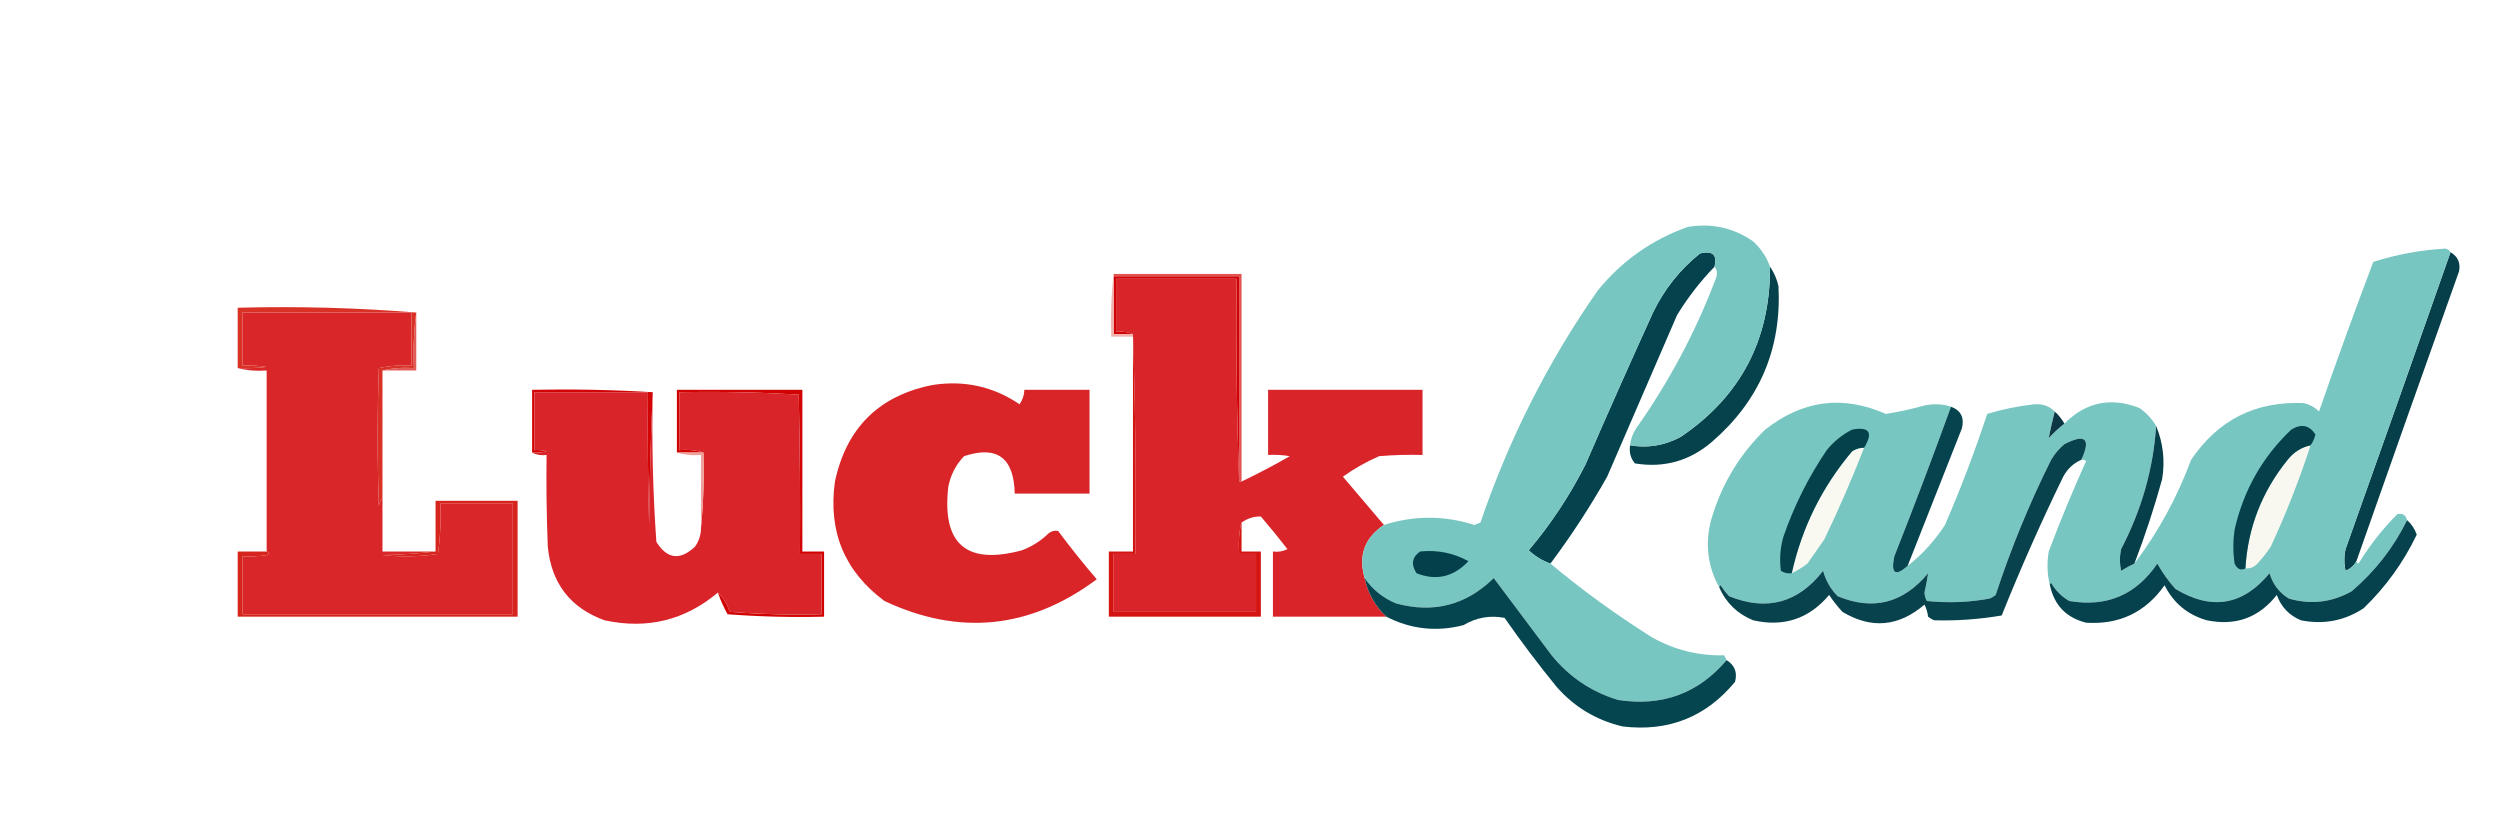
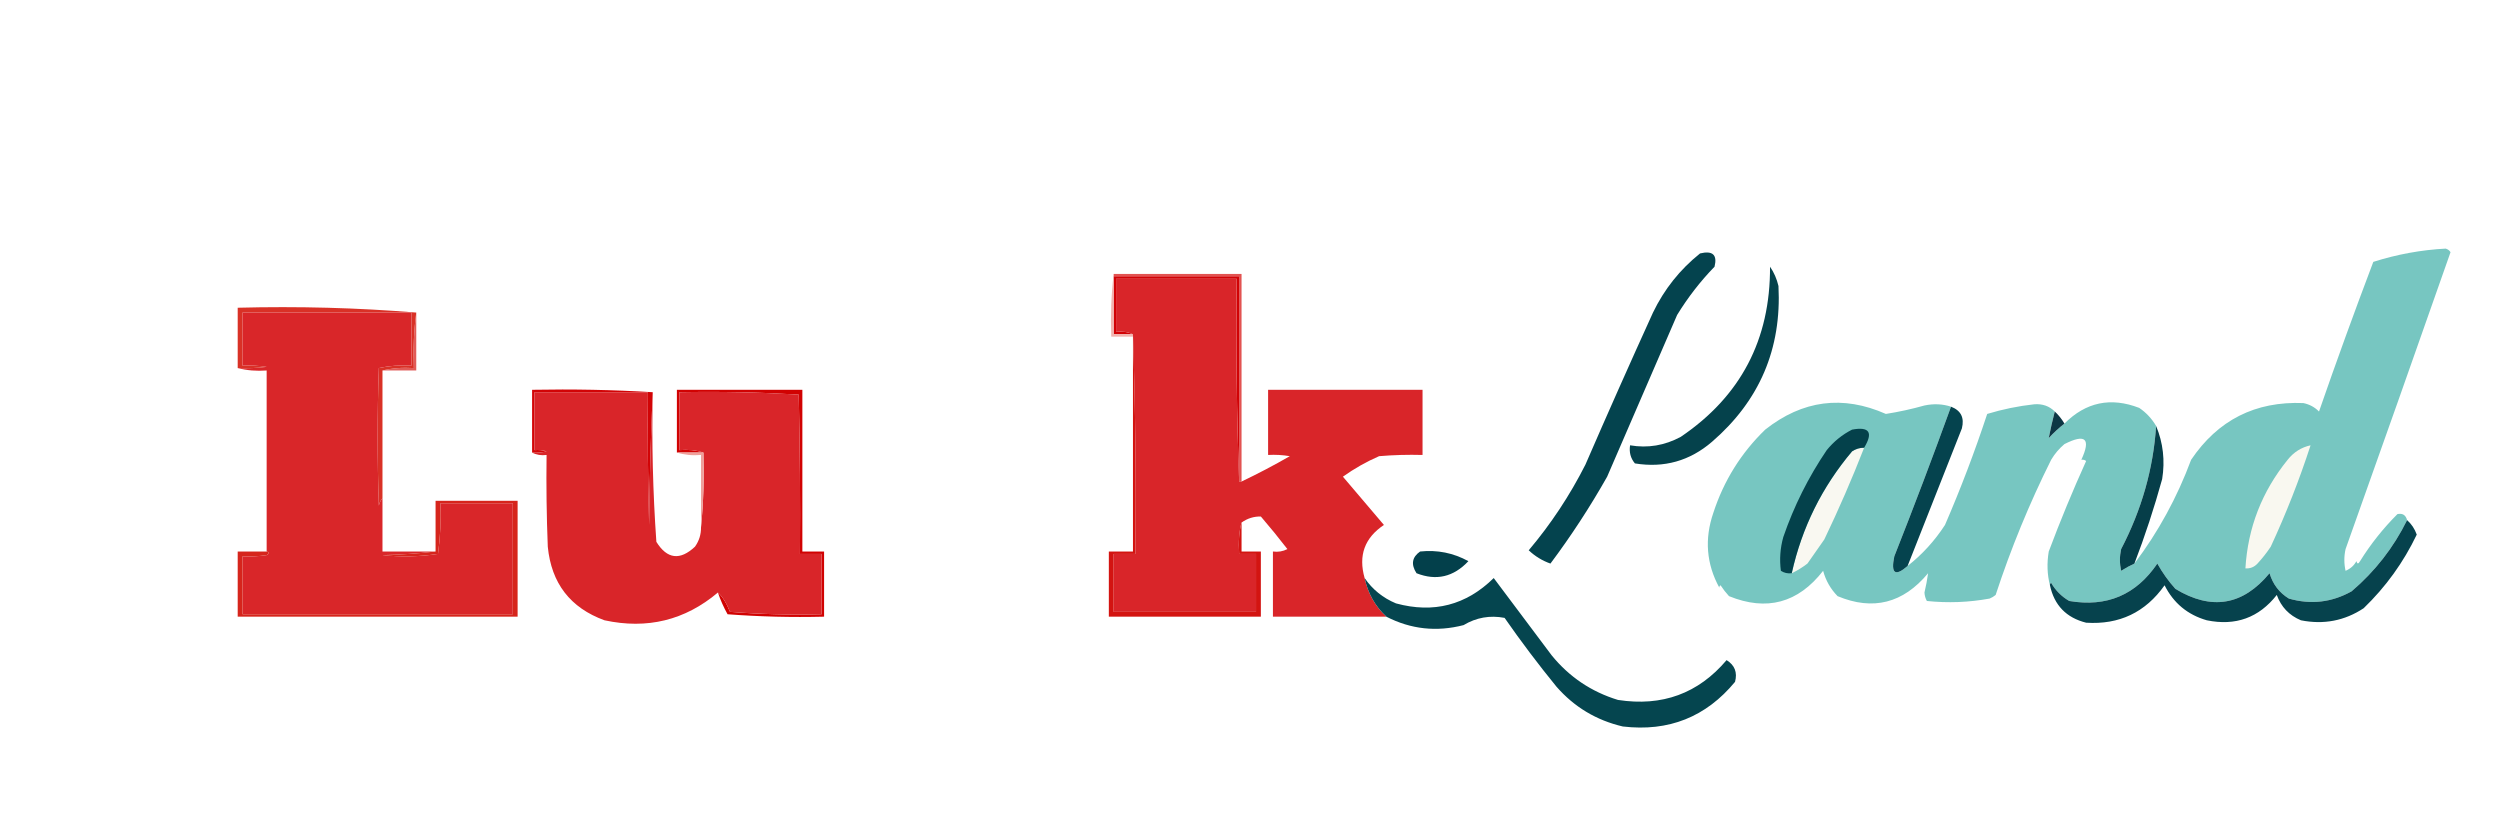
<svg xmlns="http://www.w3.org/2000/svg" width="1770" height="581" viewBox="0 0 1770 581" fill="none">
  <path fill-rule="evenodd" clip-rule="evenodd" d="M788.471 195.66C788.471 195.091 788.471 194.521 788.471 193.952C818.655 193.952 848.837 193.952 879.021 193.952C879.021 242.939 879.021 291.924 879.021 340.91C878.452 340.91 877.881 340.91 877.312 340.91C877.312 292.494 877.312 244.077 877.312 195.66C847.699 195.66 818.084 195.66 788.471 195.66Z" fill="#E25351" />
  <path fill-rule="evenodd" clip-rule="evenodd" d="M788.471 195.66C818.084 195.66 847.699 195.66 877.312 195.66C877.312 244.076 877.312 292.494 877.312 340.91C875.607 293.357 875.038 245.51 875.604 197.369C847.128 197.369 818.655 197.369 790.179 197.369C790.179 209.9 790.179 222.432 790.179 234.963C794.551 234.447 798.539 235.018 802.139 236.672C797.582 236.672 793.027 236.672 788.471 236.672C788.471 223.001 788.471 209.331 788.471 195.66Z" fill="#D10205" />
  <path fill-rule="evenodd" clip-rule="evenodd" d="M788.47 193.952C788.47 194.521 788.47 195.091 788.47 195.66C788.47 209.331 788.47 223.002 788.47 236.672C793.026 236.672 797.581 236.672 802.138 236.672C802.138 237.241 802.138 237.812 802.138 238.381C797.012 238.381 791.887 238.381 786.761 238.381C786.204 223.26 786.773 208.449 788.47 193.952Z" fill="#F2B3AE" />
  <path fill-rule="evenodd" clip-rule="evenodd" d="M294.716 221.292C294.716 234.963 294.716 248.634 294.716 262.304C286.742 262.304 278.77 262.304 270.797 262.304C277.86 260.621 285.264 260.052 293.007 260.595C292.452 247.178 293.021 234.078 294.716 221.292Z" fill="#E25B58" />
  <path fill-rule="evenodd" clip-rule="evenodd" d="M1253.18 188.825C1255.97 192.855 1257.96 197.41 1259.16 202.496C1261.45 246.893 1245.79 283.632 1212.18 312.715C1196.37 326.351 1178.15 331.478 1157.51 328.094C1154.47 324.446 1153.33 320.174 1154.09 315.278C1166.61 317.426 1178.57 315.432 1189.97 309.297C1232.37 280.592 1253.44 240.435 1253.18 188.825Z" fill="#05424C" />
  <path fill-rule="evenodd" clip-rule="evenodd" d="M508.277 419.516C511.62 422.549 514.467 427.105 516.819 433.187C538.43 434.894 560.072 435.463 581.742 434.896C581.742 420.656 581.742 406.415 581.742 392.175C576.617 392.175 571.491 392.175 566.366 392.175C566.651 354.576 566.366 316.982 565.511 279.393C537.453 277.698 509.263 277.129 480.941 277.684C480.941 291.355 480.941 305.025 480.941 318.696C486.992 318.161 492.687 318.732 498.026 320.405C491.761 320.405 485.497 320.405 479.232 320.405C479.232 305.594 479.232 290.785 479.232 275.975C508.846 275.975 538.461 275.975 568.074 275.975C568.074 314.138 568.074 352.303 568.074 390.466C573.2 390.466 578.325 390.466 583.451 390.466C583.451 405.846 583.451 421.225 583.451 436.605C560.642 437.174 537.863 436.603 515.111 434.896C512.343 429.933 510.066 424.807 508.277 419.516Z" fill="#D10202" />
  <path fill-rule="evenodd" clip-rule="evenodd" d="M1213.89 188.825C1203.85 199.172 1195.03 210.565 1187.4 223.002C1170.87 261.225 1154.36 299.388 1137.86 337.493C1125.71 358.971 1112.33 379.477 1097.71 399.01C1091.97 396.987 1086.84 393.855 1082.33 389.612C1098.05 371.005 1111.43 350.782 1122.48 328.949C1138.08 292.98 1154.03 257.094 1170.32 221.293C1178.28 204.792 1189.38 190.836 1203.64 179.427C1212.58 177.27 1215.99 180.402 1213.89 188.825Z" fill="#04434E" />
-   <path fill-rule="evenodd" clip-rule="evenodd" d="M1734.98 178.572C1740.23 181.677 1742.22 186.235 1740.96 192.243C1716.57 260.591 1692.36 328.944 1668.35 397.302C1666.67 400.393 1664.11 402.673 1660.66 404.137C1659.52 399.01 1659.52 393.884 1660.66 388.758C1685.62 318.701 1710.39 248.639 1734.98 178.572Z" fill="#063F4A" />
  <path fill-rule="evenodd" clip-rule="evenodd" d="M294.716 221.293C293.021 234.078 292.452 247.178 293.007 260.595C285.264 260.052 277.86 260.621 270.797 262.304C270.797 292.494 270.797 322.682 270.797 352.872C269.485 354.176 268.63 355.885 268.234 357.998C267.094 325.531 267.094 293.063 268.234 260.595C275.753 258.943 283.441 258.374 291.299 258.887C291.299 246.356 291.299 233.823 291.299 221.293C251.434 221.293 211.569 221.293 171.704 221.293C171.704 233.823 171.704 246.356 171.704 258.887C177.427 258.605 183.122 258.89 188.789 259.741C181.979 260.594 175.145 260.879 168.287 260.595C168.287 246.356 168.287 232.115 168.287 217.875C211.038 216.752 253.18 217.892 294.716 221.293Z" fill="#D93126" />
  <path fill-rule="evenodd" clip-rule="evenodd" d="M877.312 340.91C877.881 340.91 878.452 340.91 879.021 340.91C890.589 335.408 901.978 329.427 913.191 322.968C908.096 322.117 902.971 321.831 897.814 322.113C897.814 306.734 897.814 291.354 897.814 275.975C934.262 275.975 970.711 275.975 1007.16 275.975C1007.16 291.354 1007.16 306.734 1007.16 322.113C996.892 321.83 986.641 322.115 976.405 322.968C967.307 326.944 958.765 331.785 950.778 337.493C960.473 348.938 970.154 360.329 979.822 371.669C966.154 380.775 961.598 393.308 966.154 409.263C968.474 420.087 973.6 429.2 981.531 436.604C954.764 436.604 927.998 436.604 901.231 436.604C901.231 421.225 901.231 405.846 901.231 390.466C904.826 390.977 908.243 390.408 911.482 388.757C905.422 380.91 899.157 373.221 892.689 365.688C887.756 365.574 883.2 366.999 879.021 369.96C877.311 376.044 876.742 383.448 877.312 392.175C881.298 392.175 885.286 392.175 889.272 392.175C889.272 405.846 889.272 419.516 889.272 433.187C855.671 433.187 822.072 433.187 788.471 433.187C788.471 419.516 788.471 405.846 788.471 392.175C793.596 392.175 798.722 392.175 803.847 392.175C804.413 340.047 803.844 288.214 802.139 236.672C798.539 235.018 794.551 234.447 790.179 234.963C790.179 222.432 790.179 209.9 790.179 197.369C818.655 197.369 847.128 197.369 875.604 197.369C875.038 245.51 875.607 293.357 877.312 340.91Z" fill="#D92529" />
  <path fill-rule="evenodd" clip-rule="evenodd" d="M462.147 277.684C460.726 308.72 459.872 340.047 459.585 371.669C458.73 340.347 458.445 309.017 458.73 277.684C431.963 277.684 405.198 277.684 378.431 277.684C378.431 291.355 378.431 305.025 378.431 318.696C381.334 318.422 384.182 318.706 386.974 319.55C383.603 320.396 380.186 320.681 376.723 320.405C376.723 305.594 376.723 290.786 376.723 275.975C405.497 275.411 433.971 275.98 462.147 277.684Z" fill="#D20406" />
  <path fill-rule="evenodd" clip-rule="evenodd" d="M1734.97 178.572C1710.39 248.639 1685.62 318.701 1660.66 388.757C1659.52 393.884 1659.52 399.01 1660.66 404.137C1664.1 402.672 1666.67 400.393 1668.34 397.301C1668.87 399.417 1669.73 399.417 1670.91 397.301C1678.43 385.21 1687.26 374.102 1697.39 363.979C1701 363.224 1703.28 364.648 1704.22 368.251C1694.62 387.715 1681.52 404.518 1664.93 418.662C1650.84 426.538 1636.04 428.247 1620.51 423.788C1613.71 419.614 1609.15 413.633 1606.84 405.846C1587.94 428.711 1565.73 432.414 1540.21 416.953C1535.27 411.447 1531 405.466 1527.39 399.01C1512.37 421.186 1491.58 430.015 1465.03 425.497C1459.62 422.365 1455.35 418.093 1452.22 412.681C1451.54 413.07 1451.25 413.641 1451.36 414.39C1449.4 406.732 1449.12 398.757 1450.51 390.466C1458.63 368.805 1467.46 347.445 1476.99 326.385C1475.98 325.592 1474.84 325.307 1473.58 325.531C1480.52 310.551 1476.53 306.848 1461.62 314.423C1457.84 317.624 1454.71 321.327 1452.22 325.531C1436.78 356.466 1423.69 388.363 1412.92 421.225C1411.64 422.295 1410.22 423.149 1408.65 423.788C1393.98 426.481 1379.17 427.052 1364.23 425.497C1363.21 423.682 1362.64 421.69 1362.52 419.516C1363.63 414.846 1364.48 410.288 1365.09 405.846C1347.43 427.131 1326.07 432.543 1301.02 422.079C1296.06 417.009 1292.64 411.028 1290.77 404.137C1273.02 426.944 1250.81 432.925 1224.14 422.079C1221.94 419.67 1219.94 417.107 1218.16 414.39C1217.47 414.779 1217.19 415.35 1217.3 416.098C1208.11 399.256 1206.69 381.597 1213.03 363.125C1220.43 340.365 1232.68 320.714 1249.76 304.171C1276.23 283.289 1304.71 279.586 1335.19 293.063C1344.41 291.612 1353.52 289.618 1362.52 287.082C1369.11 285.698 1375.38 285.984 1381.32 287.937C1368.46 323.362 1355.08 358.677 1341.17 393.884C1338.61 406.112 1341.74 408.39 1350.56 400.719C1360.92 392.597 1369.75 382.913 1377.05 371.669C1388.19 345.934 1398.15 319.731 1406.94 293.063C1417.76 289.763 1428.87 287.486 1440.26 286.228C1446.08 285.792 1450.92 287.501 1454.78 291.354C1453.12 297.709 1451.7 303.976 1450.51 310.151C1453.99 306.382 1457.69 302.964 1461.62 299.898C1476.77 284.699 1494.42 280.995 1514.58 288.791C1519.54 292.163 1523.52 296.435 1526.54 301.607C1524.53 331.913 1516.27 360.963 1501.77 388.757C1500.63 393.884 1500.63 399.01 1501.77 404.137C1504.81 402.19 1507.94 400.482 1511.16 399.01C1528.02 376.705 1541.4 352.212 1551.31 325.531C1570.3 297.381 1596.78 283.996 1630.76 285.373C1635.09 286.255 1638.79 288.249 1641.86 291.354C1654.15 255.903 1666.97 220.587 1680.3 185.407C1697.07 180.071 1714.15 176.938 1731.56 176.009C1733.12 176.484 1734.26 177.338 1734.97 178.572Z" fill="#77C6C1" />
  <path fill-rule="evenodd" clip-rule="evenodd" d="M1319.81 316.987C1311.26 338.935 1301.86 360.579 1291.62 381.922C1287.64 387.618 1283.65 393.315 1279.66 399.011C1276.13 401.719 1272.42 403.999 1268.56 405.846C1275.74 373.542 1289.97 344.776 1311.27 319.55C1313.87 317.826 1316.72 316.972 1319.81 316.987Z" fill="#F9F8F1" />
  <path fill-rule="evenodd" clip-rule="evenodd" d="M1635.88 315.278C1627.94 339.721 1618.54 363.644 1607.69 387.048C1604.89 391.281 1601.75 395.268 1598.3 399.01C1595.99 401.488 1593.14 402.628 1589.75 402.428C1591.47 373.643 1601.44 348.01 1619.65 325.531C1623.94 320.122 1629.35 316.705 1635.88 315.278Z" fill="#F9F8F0" />
-   <path fill-rule="evenodd" clip-rule="evenodd" d="M1635.88 315.278C1629.35 316.705 1623.94 320.122 1619.65 325.531C1601.44 348.01 1591.47 373.643 1589.75 402.428C1586.51 404.111 1583.95 402.971 1582.07 399.01C1580.93 391.035 1580.93 383.062 1582.07 375.087C1588.38 347.2 1601.76 323.562 1622.22 304.17C1629.34 299.842 1635.03 300.982 1639.3 307.588C1638.62 310.541 1637.48 313.104 1635.88 315.278Z" fill="#05404B" />
  <path fill-rule="evenodd" clip-rule="evenodd" d="M1454.78 291.354C1457.45 293.824 1459.73 296.671 1461.62 299.899C1457.69 302.964 1453.99 306.382 1450.51 310.152C1451.7 303.976 1453.13 297.71 1454.78 291.354Z" fill="#0D3644" />
  <path fill-rule="evenodd" clip-rule="evenodd" d="M1381.32 287.937C1388.36 290.631 1390.92 295.758 1389.01 303.316C1376.17 335.819 1363.36 368.287 1350.57 400.719C1341.74 408.39 1338.61 406.112 1341.17 393.884C1355.08 358.677 1368.47 323.362 1381.32 287.937Z" fill="#05434E" />
  <path fill-rule="evenodd" clip-rule="evenodd" d="M1526.54 301.607C1531.5 313.597 1532.92 326.129 1530.81 339.202C1525.2 359.513 1518.66 379.449 1511.16 399.01C1507.94 400.482 1504.81 402.19 1501.77 404.137C1500.63 399.01 1500.63 393.884 1501.77 388.757C1516.27 360.963 1524.53 331.913 1526.54 301.607Z" fill="#063E49" />
  <path fill-rule="evenodd" clip-rule="evenodd" d="M270.797 352.872C270.797 365.403 270.797 377.935 270.797 390.466C283.325 390.466 295.855 390.466 308.384 390.466C296.159 391.883 283.629 392.737 270.797 393.029C283.932 394.449 297.031 394.166 310.092 392.175C311.739 380.312 312.308 368.35 311.801 356.29C328.886 356.29 345.971 356.29 363.055 356.29C363.055 382.491 363.055 408.694 363.055 434.895C299.272 434.895 235.488 434.895 171.704 434.895C171.704 421.225 171.704 407.554 171.704 393.884C177.427 394.166 183.122 393.88 188.789 393.029C190.905 391.85 190.905 390.996 188.789 390.466C188.789 347.745 188.789 305.025 188.789 262.304C181.611 262.846 174.777 262.275 168.287 260.595C175.145 260.879 181.979 260.594 188.789 259.741C183.122 258.89 177.427 258.605 171.704 258.887C171.704 246.356 171.704 233.823 171.704 221.292C211.569 221.292 251.434 221.292 291.299 221.292C291.299 233.823 291.299 246.356 291.299 258.887C283.441 258.374 275.753 258.943 268.234 260.595C267.094 293.063 267.094 325.531 268.234 357.998C268.63 355.885 269.485 354.176 270.797 352.872Z" fill="#D92629" />
  <path fill-rule="evenodd" clip-rule="evenodd" d="M1319.81 316.987C1316.72 316.972 1313.87 317.826 1311.27 319.55C1289.97 344.776 1275.74 373.542 1268.56 405.846C1265.75 406.212 1263.19 405.641 1260.87 404.137C1259.8 396.066 1260.37 388.091 1262.58 380.213C1270.12 358.296 1280.37 337.79 1293.33 318.696C1298.32 312.558 1304.3 307.717 1311.27 304.171C1323.53 301.879 1326.38 306.151 1319.81 316.987Z" fill="#04414B" />
-   <path fill-rule="evenodd" clip-rule="evenodd" d="M660.334 272.557C682.792 269.096 703.294 273.652 721.84 286.227C724.006 283.145 725.145 279.727 725.257 275.974C740.633 275.974 756.009 275.974 771.386 275.974C771.386 300.467 771.386 324.961 771.386 349.454C753.732 349.454 736.076 349.454 718.423 349.454C717.874 324.05 705.915 315.223 682.544 322.967C676.821 329.003 673.12 336.123 671.439 344.327C666.683 385.148 684.053 400.242 723.548 389.611C730.681 386.904 736.944 382.916 742.341 377.649C744.492 375.971 746.77 375.402 749.175 375.941C757.877 387.644 766.988 399.037 776.511 410.117C729.372 445.254 679.257 450.38 626.164 425.497C597.871 404.444 586.197 376.248 591.14 340.91C599.277 302.866 622.342 280.082 660.334 272.557Z" fill="#D92528" />
  <path fill-rule="evenodd" clip-rule="evenodd" d="M462.147 277.683C461.373 313.09 462.228 348.406 464.71 383.63C472.313 395.855 481.424 396.993 492.046 387.048C494.962 382.931 496.386 378.376 496.317 373.377C498.015 356.028 498.586 338.37 498.026 320.404C492.687 318.731 486.992 318.16 480.941 318.695C480.941 305.024 480.941 291.354 480.941 277.683C509.263 277.128 537.453 277.697 565.511 279.392C566.366 316.981 566.651 354.575 566.366 392.174C571.491 392.174 576.616 392.174 581.742 392.174C581.742 406.414 581.742 420.655 581.742 434.895C560.071 435.462 538.43 434.893 516.819 433.186C514.467 427.104 511.62 422.549 508.277 419.516C484.963 439.157 458.197 445.708 427.977 439.167C403.748 430.338 390.365 412.966 387.828 387.048C386.974 365.411 386.688 343.765 386.974 322.113C383.155 322.617 379.738 322.046 376.723 320.404C380.186 320.681 383.603 320.395 386.974 319.549C384.182 318.705 381.334 318.422 378.431 318.695C378.431 305.024 378.431 291.354 378.431 277.683C405.198 277.683 431.963 277.683 458.73 277.683C458.445 309.016 458.73 340.346 459.585 371.669C459.872 340.047 460.726 308.719 462.147 277.683Z" fill="#D92529" />
  <path fill-rule="evenodd" clip-rule="evenodd" d="M479.232 320.404C485.497 320.404 491.761 320.404 498.026 320.404C498.586 338.371 498.016 356.028 496.317 373.378C496.317 356.29 496.317 339.201 496.317 322.113C490.266 322.648 484.571 322.077 479.232 320.404Z" fill="#EFA09B" />
-   <path fill-rule="evenodd" clip-rule="evenodd" d="M1473.58 325.53C1468 327.969 1463.73 331.957 1460.76 337.492C1445.02 369.82 1430.5 402.573 1417.2 435.749C1401.33 438.477 1385.39 439.615 1369.36 439.167C1367.79 438.528 1366.37 437.674 1365.09 436.604C1364.74 433.603 1363.89 430.756 1362.52 428.06C1344.24 443.755 1324.88 445.464 1304.44 433.186C1300.98 429.444 1297.85 425.457 1295.04 421.224C1280.81 438.121 1262.87 444.102 1241.22 439.167C1230.13 434.623 1222.16 426.934 1217.3 416.098C1217.19 415.35 1217.48 414.779 1218.16 414.389C1219.94 417.106 1221.94 419.669 1224.14 422.079C1250.81 432.925 1273.02 426.944 1290.77 404.136C1292.65 411.028 1296.06 417.009 1301.02 422.079C1326.07 432.542 1347.43 427.13 1365.09 405.845C1364.48 410.288 1363.63 414.845 1362.52 419.516C1362.64 421.689 1363.21 423.682 1364.23 425.497C1379.17 427.052 1393.98 426.481 1408.65 423.788C1410.22 423.149 1411.64 422.294 1412.93 421.224C1423.69 388.362 1436.79 356.465 1452.22 325.53C1454.71 321.327 1457.84 317.624 1461.62 314.423C1476.54 306.848 1480.52 310.551 1473.58 325.53Z" fill="#08424D" />
  <path fill-rule="evenodd" clip-rule="evenodd" d="M1704.22 368.251C1707.31 370.967 1709.59 374.384 1711.06 378.504C1701.67 398.142 1689.14 415.514 1673.47 430.624C1659.97 439.53 1645.16 442.379 1629.05 439.168C1620.72 435.683 1615.03 429.702 1611.96 421.225C1599.3 437.365 1582.78 443.346 1562.42 439.168C1548.83 435.263 1538.87 427.003 1532.52 414.39C1518.97 433.554 1500.46 442.384 1476.99 440.876C1462.94 437.361 1454.4 428.532 1451.37 414.39C1451.25 413.641 1451.54 413.07 1452.22 412.681C1455.35 418.093 1459.62 422.365 1465.03 425.497C1491.58 430.015 1512.37 421.186 1527.39 399.01C1531 405.466 1535.27 411.447 1540.21 416.953C1565.73 432.414 1587.94 428.711 1606.84 405.846C1609.15 413.633 1613.71 419.614 1620.51 423.788C1636.04 428.247 1650.84 426.538 1664.93 418.662C1681.53 404.518 1694.62 387.715 1704.22 368.251Z" fill="#06424D" />
  <path fill-rule="evenodd" clip-rule="evenodd" d="M188.789 390.466C190.905 390.996 190.905 391.85 188.789 393.03C183.122 393.881 177.427 394.166 171.704 393.884C171.704 407.555 171.704 421.225 171.704 434.896C235.488 434.896 299.272 434.896 363.055 434.896C363.055 408.694 363.055 382.491 363.055 356.29C345.971 356.29 328.886 356.29 311.801 356.29C312.308 368.351 311.739 380.313 310.092 392.175C297.031 394.166 283.932 394.45 270.797 393.03C283.629 392.737 296.159 391.883 308.384 390.466C308.384 378.505 308.384 366.543 308.384 354.581C327.746 354.581 347.11 354.581 366.472 354.581C366.472 381.922 366.472 409.263 366.472 436.605C300.41 436.605 234.349 436.605 168.287 436.605C168.287 421.225 168.287 405.846 168.287 390.466C175.121 390.466 181.955 390.466 188.789 390.466Z" fill="#D6251C" />
  <path fill-rule="evenodd" clip-rule="evenodd" d="M802.138 236.672C803.843 288.213 804.412 340.047 803.846 392.175C798.721 392.175 793.595 392.175 788.47 392.175C788.47 405.845 788.47 419.516 788.47 433.187C822.071 433.187 855.67 433.187 889.271 433.187C889.271 419.516 889.271 405.845 889.271 392.175C885.285 392.175 881.297 392.175 877.311 392.175C876.741 383.448 877.31 376.044 879.02 369.96C879.02 376.795 879.02 383.631 879.02 390.466C883.576 390.466 888.131 390.466 892.688 390.466C892.688 405.845 892.688 421.225 892.688 436.604C856.809 436.604 820.931 436.604 785.053 436.604C785.053 421.225 785.053 405.845 785.053 390.466C790.747 390.466 796.443 390.466 802.138 390.466C802.138 339.77 802.138 289.076 802.138 238.381C802.138 237.812 802.138 237.241 802.138 236.672Z" fill="#D31411" />
-   <path fill-rule="evenodd" clip-rule="evenodd" d="M1253.18 188.825C1253.44 240.435 1232.37 280.592 1189.97 309.297C1178.57 315.431 1166.61 317.426 1154.09 315.278C1154.52 310.978 1155.95 306.99 1158.36 303.316C1181.6 270.496 1200.4 235.18 1214.74 197.369C1216.07 194.144 1215.79 191.296 1213.89 188.825C1215.99 180.402 1212.58 177.27 1203.63 179.426C1189.38 190.836 1178.28 204.792 1170.32 221.292C1154.03 257.094 1138.08 292.979 1122.48 328.948C1111.43 350.782 1098.05 371.004 1082.33 389.611C1086.84 393.854 1091.97 396.987 1097.71 399.01C1120.36 417.939 1144.28 435.312 1169.46 451.129C1185.36 460.129 1202.44 464.401 1220.72 463.945C1221.34 465.112 1221.91 466.252 1222.43 467.363C1202.44 490.987 1176.81 500.386 1145.55 495.558C1126.69 489.81 1111.03 479.272 1098.56 463.945C1084.89 445.717 1071.23 427.491 1057.56 409.263C1038.04 428.455 1014.98 434.436 988.364 427.206C979.113 423.349 971.708 417.368 966.154 409.263C961.597 393.308 966.154 380.775 979.822 371.669C1001.13 364.861 1022.48 364.861 1043.89 371.669C1045.31 371.1 1046.74 370.529 1048.16 369.96C1068.15 311.183 1095.77 256.501 1131.02 205.913C1148.19 184.739 1169.54 169.645 1195.09 160.629C1211.9 157.856 1227.28 161.273 1241.22 170.882C1246.73 175.933 1250.71 181.914 1253.18 188.825Z" fill="#77C6C1" />
  <path fill-rule="evenodd" clip-rule="evenodd" d="M1005.45 390.466C1017.59 389.185 1028.98 391.462 1039.62 397.301C1029.11 408.51 1016.87 411.358 1002.89 405.846C998.848 399.583 999.702 394.456 1005.45 390.466Z" fill="#03404B" />
  <path fill-rule="evenodd" clip-rule="evenodd" d="M966.154 409.263C971.709 417.368 979.113 423.349 988.365 427.206C1014.98 434.436 1038.04 428.455 1057.56 409.263C1071.23 427.491 1084.89 445.718 1098.56 463.946C1111.03 479.272 1126.69 489.81 1145.55 495.559C1176.81 500.386 1202.44 490.988 1222.43 467.363C1228.19 470.935 1230.19 476.061 1228.41 482.743C1207.86 507.64 1181.38 518.178 1148.96 514.356C1130.23 509.976 1114.57 500.578 1101.98 486.16C1089.11 470.386 1076.87 454.152 1065.25 437.459C1054.9 435.473 1045.22 437.182 1036.2 442.585C1017.07 447.519 998.843 445.526 981.531 436.604C973.6 429.2 968.474 420.087 966.154 409.263Z" fill="#05454F" />
</svg>